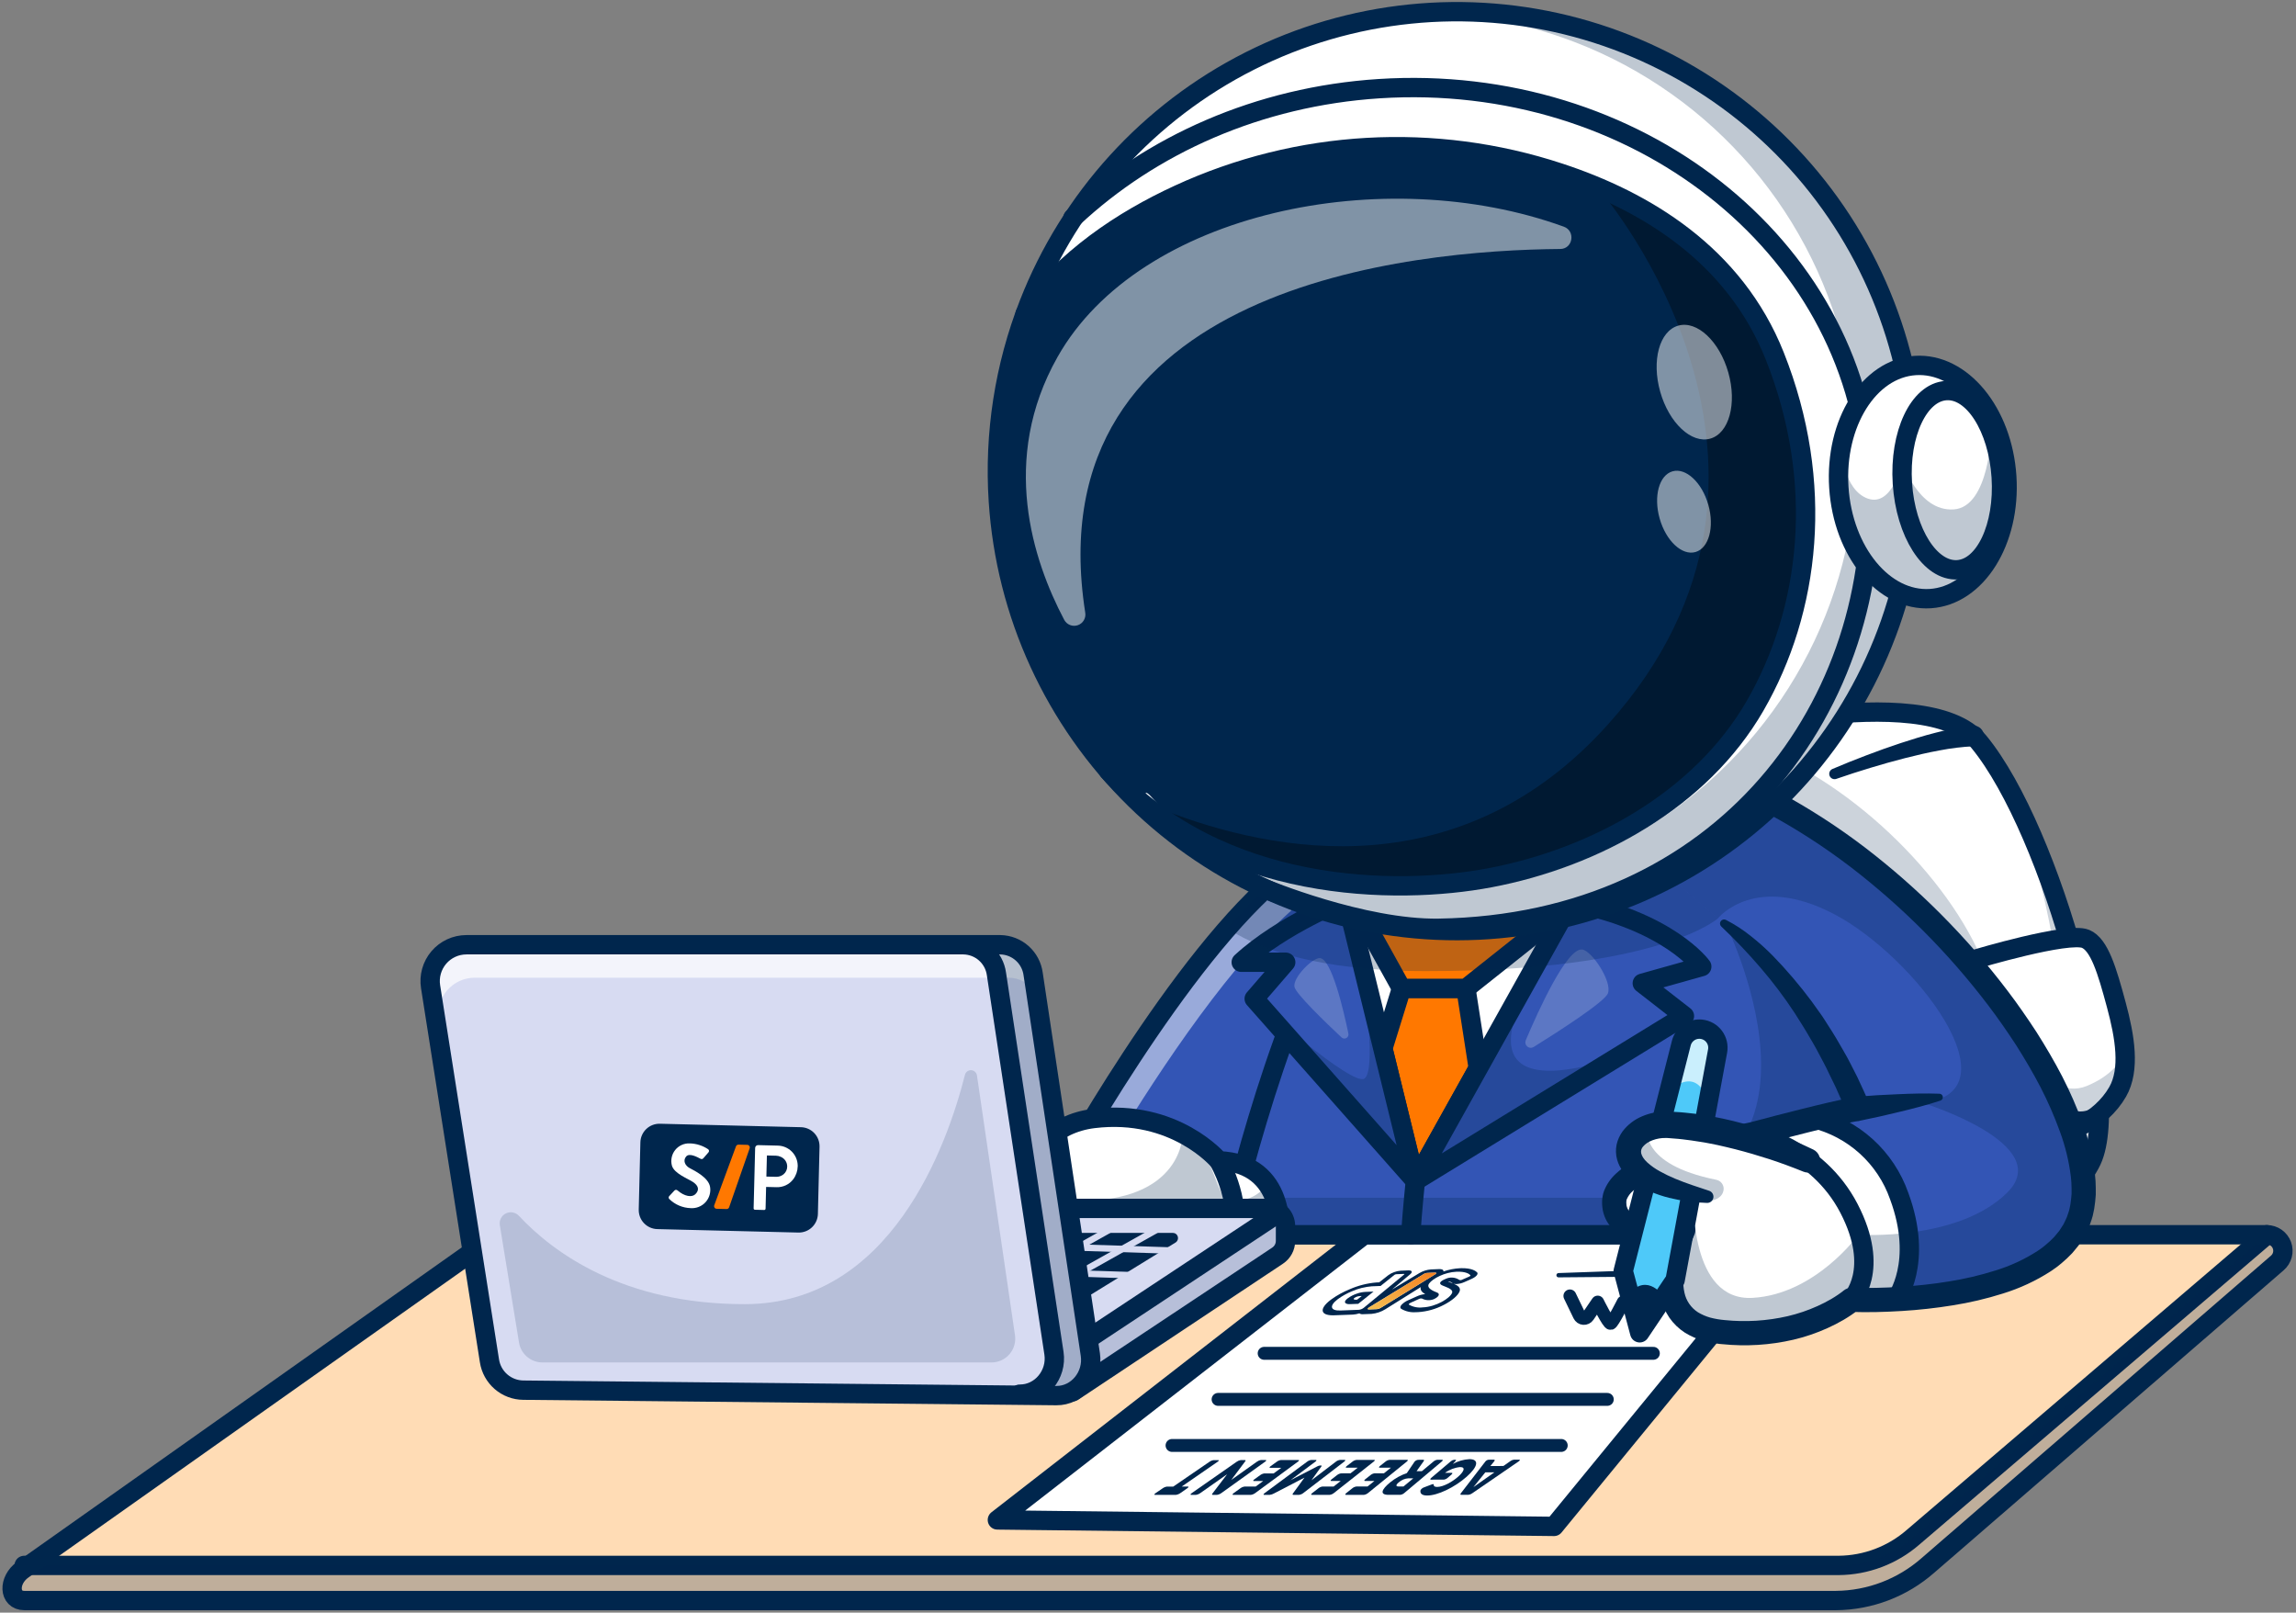
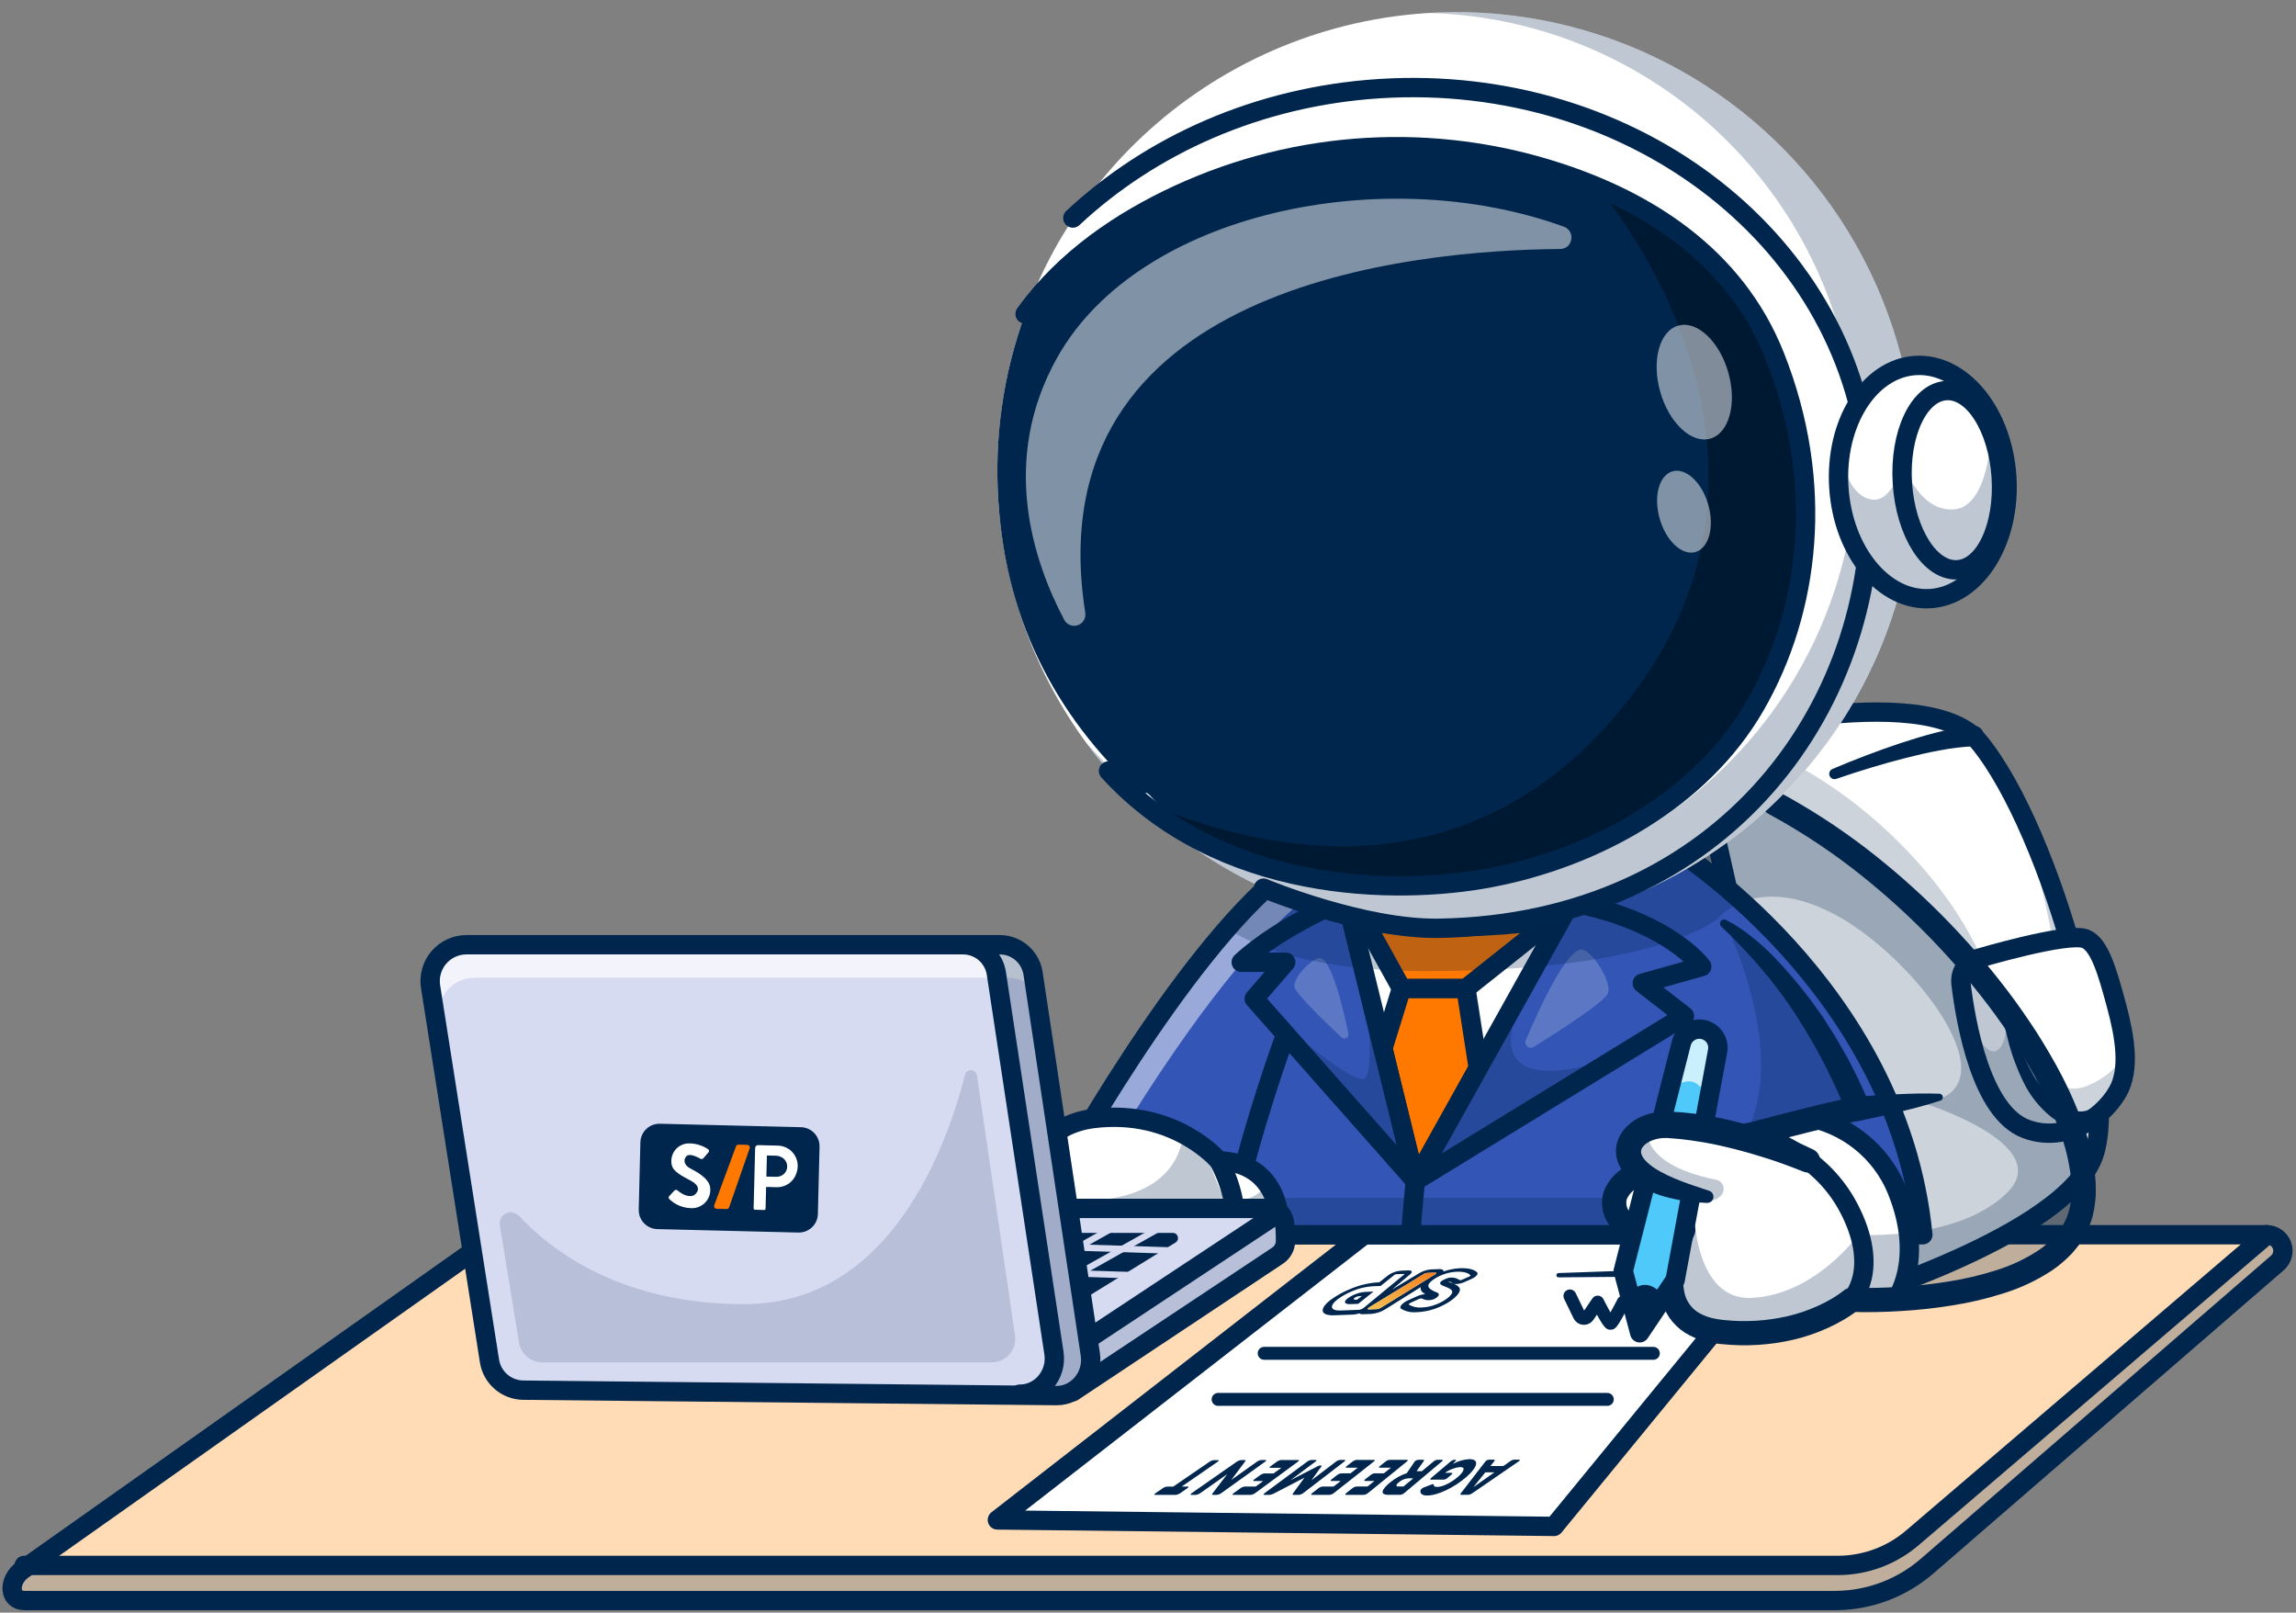
<svg xmlns="http://www.w3.org/2000/svg" width="356" height="250" viewBox="0 0 356 250" fill="none">
  <rect x="0" y="0" width="356" height="250" fill="#808080" stroke="none" />
  <g clip-path="url(#clip0_1333_2728)">
    <path d="M3.773 248.124H284.676C289.925 248.077 294.982 246.145 298.925 242.679L353.104 195.789C353.488 195.458 353.762 195.018 353.89 194.527C354.017 194.036 353.991 193.518 353.816 193.042C353.64 192.566 353.324 192.155 352.908 191.864C352.493 191.573 351.998 191.416 351.491 191.414H80.409C78.025 191.471 75.716 192.257 73.792 193.666L4.451 242.679L3.548 243.319C1.215 244.969 1.355 248.124 3.773 248.124Z" fill="#FFDCB5" />
    <path d="M3.747 242.679H285.099C289.331 242.643 293.412 241.1 296.608 238.325L351.49 191.415" stroke="#00264D" stroke-width="3" stroke-linecap="round" stroke-linejoin="round" />
    <path opacity="0.25" d="M3.773 248.124H284.676C289.925 248.077 294.982 246.145 298.925 242.679L353.104 195.789C353.488 195.458 353.762 195.018 353.89 194.527C354.017 194.036 353.991 193.518 353.816 193.042C353.64 192.566 353.324 192.155 352.908 191.864C352.493 191.573 351.998 191.416 351.491 191.414L296.608 238.326C293.412 241.099 289.332 242.643 285.1 242.679H4.451L3.548 243.319C1.215 244.969 1.355 248.124 3.773 248.124Z" fill="#00264D" />
    <path d="M298.925 242.679L353.106 195.788C353.49 195.457 353.764 195.017 353.891 194.526C354.018 194.035 353.992 193.517 353.816 193.041C353.641 192.565 353.324 192.155 352.908 191.864C352.492 191.574 351.998 191.417 351.491 191.415H80.408C78.024 191.471 75.714 192.256 73.79 193.665L3.549 243.321C1.216 244.971 1.356 248.123 3.773 248.123H284.674C289.924 248.078 294.982 246.145 298.925 242.679V242.679Z" stroke="#00264D" stroke-width="3" stroke-linecap="round" stroke-linejoin="round" />
    <path d="M278.028 191.416L240.957 236.629L154.646 235.626L211.541 191.416H278.028Z" fill="white" />
    <path d="M220.034 201.363L218.709 201.965C218.494 202.062 218.381 202.199 218.466 202.259C219.11 202.621 219.854 202.768 220.588 202.676C222.66 202.597 224.807 201.275 225.146 200.442C225.416 199.777 223.929 199.456 223.52 199.214C223.116 198.975 223.198 198.649 224.16 198.255C224.497 198.097 224.869 198.029 225.24 198.058C225.612 198.087 225.969 198.212 226.277 198.421C226.345 198.447 226.417 198.457 226.489 198.452C226.561 198.446 226.631 198.424 226.694 198.388L227.79 197.909C227.951 197.838 228.037 197.739 227.985 197.683C227.801 197.486 227.253 197.09 225.828 197.149C223.955 197.227 222.153 198.225 221.603 198.954C221.032 199.713 222.369 200.191 222.828 200.378C223.293 200.567 223.166 201.01 222.323 201.403C222.023 201.522 221.701 201.574 221.379 201.556C221.057 201.538 220.743 201.449 220.458 201.297C220.313 201.27 220.164 201.293 220.034 201.363Z" fill="white" />
    <path d="M207.374 201.447C206.076 202.45 206.283 203.219 207.84 203.16L210.678 203.052C210.955 203.025 211.219 202.922 211.44 202.753L217.715 197.579C217.782 197.524 217.761 197.483 217.669 197.486L216.496 197.535C216.39 197.543 216.289 197.58 216.203 197.642L214.059 199.356L212.679 199.411C211.614 199.495 210.57 199.759 209.593 200.192C208.848 200.5 208.14 200.893 207.485 201.363C207.446 201.392 207.41 201.419 207.374 201.447ZM210.39 200.542C210.8 200.394 211.229 200.306 211.664 200.278L212.97 200.226L210.595 202.126L209.308 202.175C209.116 202.194 208.922 202.166 208.743 202.096C208.517 201.984 208.347 201.747 208.98 201.265C209.41 200.952 209.885 200.708 210.39 200.542V200.542Z" fill="white" />
    <path d="M206.471 201.403C206.424 201.438 206.379 201.471 206.325 201.512C204.57 202.844 204.668 203.906 206.666 203.906C206.737 203.906 206.811 203.905 206.887 203.902L209.773 203.794C210.111 203.773 210.446 203.709 210.769 203.603C210.923 203.705 211.108 203.752 211.292 203.735C211.318 203.735 211.343 203.735 211.37 203.734L212.653 203.685C213.423 203.615 214.165 203.364 214.82 202.952L220.291 199.532C220.164 200.014 220.54 200.366 220.976 200.618C220.529 200.659 220.093 200.777 219.687 200.965L218.371 201.555C217.971 201.72 217.61 201.965 217.309 202.276C217.088 202.533 217.063 202.757 217.242 202.889C217.93 203.3 218.729 203.486 219.527 203.422C219.63 203.421 219.737 203.419 219.847 203.415C221.272 203.327 222.661 202.933 223.92 202.26C225.171 201.61 226.081 200.816 226.318 200.189C226.545 199.591 225.955 199.245 225.361 198.999C225.496 199.043 225.637 199.063 225.779 199.058C225.801 199.058 225.824 199.057 225.847 199.056C226.265 199.029 226.675 198.927 227.057 198.754L228.161 198.265C228.893 197.941 229.267 197.493 229.024 197.244C228.826 197.042 228.204 196.581 226.638 196.599H226.638C226.554 196.6 226.467 196.602 226.377 196.606C225.5 196.652 224.633 196.822 223.803 197.11C223.813 197.076 223.815 197.04 223.811 197.005C223.782 196.832 223.553 196.736 223.182 196.74C223.161 196.74 223.139 196.74 223.116 196.741L221.871 196.793C221.24 196.842 220.629 197.034 220.084 197.356L215.829 199.915L218.653 197.54C219.064 197.195 218.946 196.933 218.391 196.939C218.372 196.939 218.353 196.94 218.333 196.941L217.177 196.989C216.833 197.012 216.495 197.086 216.173 197.208C215.849 197.318 215.545 197.478 215.269 197.68L213.848 198.795L213.45 198.811C212.011 198.926 210.602 199.28 209.281 199.861C208.288 200.266 207.346 200.783 206.471 201.403V201.403ZM209.996 201.225C210.119 201.13 210.258 201.057 210.406 201.009C210.544 200.961 210.69 200.932 210.837 200.924L211.151 200.912L210.427 201.48L210.154 201.49C210.096 201.493 210.039 201.484 209.986 201.464C209.802 201.376 209.924 201.281 209.996 201.225ZM224.968 198.847C224.831 198.8 224.698 198.744 224.568 198.682C224.549 198.671 224.531 198.66 224.514 198.647C224.768 198.65 225.012 198.743 225.202 198.909C225.234 198.938 225.27 198.961 225.309 198.978C225.193 198.931 225.077 198.888 224.968 198.847Z" fill="#00264D" />
    <path d="M213.512 202.945L212.249 202.993C211.992 203.002 212.013 202.839 212.288 202.671L220.784 197.488C220.928 197.402 221.09 197.351 221.257 197.338L222.52 197.286C222.749 197.276 222.766 197.402 222.552 197.534L214.073 202.756C213.903 202.862 213.711 202.926 213.512 202.945V202.945Z" fill="white" />
    <path d="M220.034 201.363L218.709 201.965C218.494 202.062 218.381 202.199 218.466 202.259C219.11 202.621 219.854 202.768 220.588 202.676C222.66 202.597 224.807 201.275 225.146 200.442C225.416 199.777 223.929 199.456 223.52 199.214C223.116 198.975 223.198 198.649 224.16 198.255C224.497 198.097 224.869 198.029 225.24 198.058C225.612 198.087 225.969 198.212 226.277 198.421C226.345 198.447 226.417 198.457 226.489 198.452C226.561 198.446 226.631 198.424 226.694 198.388L227.79 197.909C227.951 197.838 228.037 197.739 227.985 197.683C227.801 197.486 227.253 197.09 225.828 197.149C223.955 197.227 222.153 198.225 221.603 198.954C221.032 199.713 222.369 200.191 222.828 200.378C223.293 200.567 223.166 201.01 222.323 201.403C222.023 201.522 221.701 201.574 221.379 201.556C221.057 201.538 220.743 201.449 220.458 201.297C220.313 201.27 220.164 201.293 220.034 201.363Z" fill="white" />
    <path d="M207.374 201.447C206.076 202.45 206.283 203.219 207.84 203.16L210.678 203.052C210.955 203.025 211.219 202.922 211.44 202.753L217.715 197.579C217.782 197.524 217.761 197.483 217.669 197.486L216.496 197.535C216.39 197.543 216.289 197.58 216.203 197.642L214.059 199.356L212.679 199.411C211.614 199.495 210.57 199.759 209.593 200.192C208.848 200.5 208.14 200.893 207.485 201.363C207.446 201.392 207.41 201.419 207.374 201.447ZM210.39 200.542C210.8 200.394 211.229 200.306 211.664 200.278L212.97 200.226L210.595 202.126L209.308 202.175C209.116 202.194 208.922 202.166 208.743 202.096C208.517 201.984 208.347 201.747 208.98 201.265C209.41 200.952 209.885 200.708 210.39 200.542V200.542Z" fill="white" />
    <path d="M213.512 202.945L212.249 202.993C211.992 203.002 212.013 202.839 212.288 202.671L220.784 197.488C220.928 197.402 221.09 197.351 221.257 197.338L222.52 197.286C222.749 197.276 222.766 197.402 222.552 197.534L214.073 202.756C213.903 202.862 213.711 202.926 213.512 202.945V202.945Z" fill="url(#paint0_linear_1333_2728)" />
    <path d="M256.958 196.817L241.65 197.356C241.561 197.358 241.477 197.395 241.416 197.459C241.355 197.523 241.321 197.609 241.323 197.697C241.325 197.786 241.362 197.87 241.426 197.931C241.49 197.992 241.576 198.025 241.664 198.023L256.982 197.892C257.124 197.891 257.26 197.833 257.36 197.731C257.46 197.629 257.516 197.492 257.514 197.35C257.513 197.207 257.455 197.071 257.354 196.971C257.252 196.871 257.115 196.816 256.972 196.817L256.958 196.817Z" fill="#00264D" />
-     <path d="M242.074 224.08H181.727" stroke="#00264D" stroke-width="2" stroke-linecap="round" stroke-linejoin="round" />
    <path d="M249.215 216.939H188.867" stroke="#00264D" stroke-width="2" stroke-linecap="round" stroke-linejoin="round" />
    <path d="M256.357 209.798H196.009" stroke="#00264D" stroke-width="2" stroke-linecap="round" stroke-linejoin="round" />
    <path d="M243.416 200.899L244.888 203.946C244.948 204.07 245.039 204.175 245.152 204.252C245.265 204.329 245.397 204.375 245.533 204.385C245.669 204.395 245.806 204.369 245.929 204.309C246.053 204.25 246.158 204.159 246.235 204.046L247.727 201.857C247.727 201.857 249.403 205.257 249.738 205.161C250.073 205.066 251.686 201.857 251.686 201.857" stroke="#00264D" stroke-width="2" stroke-linecap="round" stroke-linejoin="round" />
    <path d="M231.695 226.517L231.087 227.268L233.109 227.265L234.175 226.513C234.344 226.386 234.544 226.306 234.755 226.281L235.581 226.28C235.717 226.279 235.67 226.413 235.478 226.548L228.266 231.5C228.092 231.629 227.887 231.71 227.672 231.736H226.572C226.422 231.736 226.397 231.638 226.504 231.5L230.32 226.557C230.445 226.409 230.621 226.314 230.813 226.288L231.629 226.287C231.781 226.287 231.8 226.383 231.695 226.517ZM230.299 228.251L228.457 230.541L231.707 228.249L230.299 228.251Z" fill="#00264D" />
    <path d="M223.871 229.381L221.862 229.383C221.715 229.383 221.739 229.258 221.923 229.102L224.966 226.529C225.109 226.405 225.285 226.325 225.472 226.298L225.675 226.298C225.781 226.297 225.784 226.372 225.7 226.468L225.266 226.946C226.054 226.509 226.929 226.256 227.828 226.205C229.389 226.202 229.192 227.361 227.386 228.949C225.52 230.59 222.918 231.842 221.285 231.842C220.472 231.842 220.143 231.525 220.256 231.008C220.387 230.799 220.587 230.643 220.822 230.568L221.999 230.122C222.191 230.051 222.312 230.066 222.304 230.154C222.278 230.376 222.432 230.511 222.83 230.511C223.782 230.511 225.169 229.725 226.059 228.951C226.937 228.186 227.331 227.432 226.402 227.433C225.551 227.512 224.737 227.821 224.048 228.327L225.098 228.326C225.244 228.326 225.223 228.449 225.044 228.603L224.468 229.1C224.3 229.25 224.093 229.347 223.871 229.381V229.381Z" fill="#00264D" />
    <path d="M219.861 226.307L220.687 226.306C220.814 226.305 220.837 226.379 220.762 226.491L219.64 228.072C219.663 228.072 219.702 228.064 219.725 228.064L220.473 228.063L222.266 226.57C222.432 226.427 222.634 226.334 222.851 226.302L223.603 226.3C223.753 226.3 223.732 226.419 223.555 226.568L217.754 231.444C217.576 231.6 217.357 231.702 217.123 231.736L215.292 231.736C213.895 231.736 214.179 230.922 215.55 229.802C216.32 229.175 217.195 228.688 218.135 228.364L219.324 226.605C219.462 226.445 219.652 226.339 219.861 226.307V226.307ZM219.139 229.174L218.385 229.175C217.829 229.208 217.301 229.429 216.887 229.801C216.388 230.212 216.412 230.442 216.855 230.442L217.617 230.441L219.139 229.174Z" fill="#00264D" />
    <path d="M213.91 227.525C213.758 227.525 213.79 227.405 213.979 227.254L214.827 226.582C215.001 226.439 215.211 226.346 215.433 226.314L218.191 226.309C218.341 226.309 218.314 226.427 218.131 226.576L212.132 231.445C211.95 231.6 211.728 231.701 211.491 231.737L208.68 231.737C208.524 231.737 208.562 231.607 208.766 231.445L209.676 230.723C209.856 230.575 210.074 230.479 210.305 230.445L212.041 230.444L213.109 229.584L211.632 229.585C211.478 229.585 211.513 229.46 211.709 229.304L212.498 228.677C212.676 228.529 212.891 228.433 213.12 228.4L214.583 228.398L215.672 227.523L213.91 227.525Z" fill="#00264D" />
    <path d="M208.757 227.531C208.606 227.531 208.642 227.411 208.837 227.26L209.707 226.589C209.884 226.446 210.096 226.354 210.321 226.322L213.071 226.317C213.221 226.316 213.19 226.435 213.002 226.583L206.84 231.445C206.654 231.6 206.429 231.7 206.19 231.737L203.387 231.737C203.231 231.737 203.274 231.607 203.483 231.446L204.417 230.725C204.601 230.577 204.821 230.481 205.055 230.447L206.785 230.446L207.883 229.587L206.41 229.588C206.256 229.588 206.295 229.464 206.497 229.308L207.307 228.681C207.489 228.534 207.706 228.439 207.938 228.405L209.397 228.403L210.515 227.528L208.757 227.531Z" fill="#00264D" />
    <path d="M196.887 231.737L195.993 231.737C195.846 231.737 195.896 231.608 196.114 231.447L202.668 226.6C202.849 226.46 203.062 226.368 203.288 226.333L204.039 226.332C204.181 226.332 204.141 226.45 203.943 226.598L200.072 229.484L204.263 227.319C204.387 227.248 204.524 227.205 204.665 227.191L204.838 227.191C204.928 227.191 204.958 227.236 204.894 227.318L203.342 229.481L207.137 226.592C207.316 226.45 207.529 226.358 207.755 226.325L208.501 226.324C208.65 226.324 208.615 226.442 208.422 226.59L202.098 231.446C201.908 231.6 201.68 231.7 201.439 231.737L200.551 231.737C200.403 231.737 200.377 231.656 200.469 231.527L202.26 229.071L197.525 231.527C197.329 231.64 197.112 231.712 196.887 231.737V231.737Z" fill="#00264D" />
    <path d="M196.93 227.546C196.78 227.546 196.827 227.426 197.035 227.277L197.965 226.607C198.151 226.466 198.369 226.375 198.6 226.341L201.331 226.336C201.48 226.336 201.438 226.454 201.237 226.601L194.647 231.447C194.45 231.599 194.218 231.699 193.973 231.737L191.19 231.737C191.036 231.737 191.091 231.608 191.314 231.447L192.311 230.729C192.505 230.583 192.732 230.488 192.972 230.452L194.69 230.451L195.862 229.595L194.4 229.596C194.248 229.597 194.298 229.472 194.513 229.317L195.378 228.693C195.57 228.548 195.794 228.453 196.032 228.417L197.48 228.415L198.675 227.544L196.93 227.546Z" fill="#00264D" />
    <path d="M185.446 231.737L184.666 231.737C184.52 231.737 184.581 231.609 184.811 231.448L191.736 226.616C191.924 226.478 192.143 226.387 192.375 226.35L193.01 226.349C193.143 226.349 193.175 226.415 193.084 226.525L190.91 229.428L194.871 226.611C195.057 226.472 195.274 226.38 195.503 226.345L196.251 226.343C196.399 226.343 196.353 226.461 196.147 226.608L189.397 231.448C189.197 231.599 188.963 231.699 188.715 231.737L188.049 231.737C187.91 231.737 187.888 231.665 187.981 231.544L190.276 228.537L186.135 231.448C185.932 231.599 185.696 231.698 185.446 231.737V231.737Z" fill="#00264D" />
    <path d="M179.21 231.449L180.263 230.732C180.465 230.588 180.698 230.494 180.943 230.456L181.918 230.456L187.518 226.621C187.711 226.482 187.935 226.391 188.17 226.356L188.908 226.355C189.048 226.354 188.995 226.472 188.782 226.619L183.222 230.455L184.198 230.455C184.351 230.455 184.292 230.581 184.075 230.731L183.044 231.448C182.839 231.599 182.601 231.698 182.35 231.737L179.061 231.738C178.908 231.738 178.974 231.609 179.21 231.449Z" fill="#00264D" />
    <path d="M278.028 191.416L240.957 236.629L154.646 235.626L211.541 191.416H278.028Z" stroke="#00264D" stroke-width="3" stroke-linecap="round" stroke-linejoin="round" />
    <path d="M262.59 114.48L264.532 123.069L265.52 127.445L282.573 202.898C282.573 202.898 287.651 201.443 294.305 198.945C295.606 198.456 296.969 197.929 298.364 197.363C308.768 193.159 321.052 186.911 324.316 179.919C329.194 169.464 318.256 128.949 306.85 115.027C301.624 108.643 285.342 110.109 274.053 112.054C272.791 112.268 271.59 112.492 270.477 112.713C265.778 113.634 262.59 114.48 262.59 114.48Z" fill="white" />
    <path opacity="0.2" d="M264.532 123.069L265.52 127.445L279.06 187.355L282.572 202.898C282.572 202.898 282.679 202.867 282.879 202.808C282.936 202.79 283.004 202.77 283.076 202.749C283.133 202.731 283.198 202.712 283.262 202.692C283.311 202.68 283.36 202.663 283.41 202.65C283.429 202.643 283.452 202.639 283.471 202.632C283.561 202.604 283.664 202.574 283.769 202.539C283.794 202.534 283.818 202.527 283.841 202.518C283.928 202.491 284.019 202.463 284.117 202.434C284.25 202.394 284.386 202.35 284.529 202.305C284.631 202.271 284.741 202.24 284.851 202.205C284.964 202.169 285.077 202.133 285.194 202.096C285.342 202.05 285.496 201.999 285.655 201.951C285.976 201.847 286.316 201.739 286.673 201.62C286.991 201.52 287.322 201.41 287.668 201.293C288.068 201.158 288.486 201.021 288.918 200.873C290.517 200.327 292.341 199.682 294.305 198.945C294.686 198.802 295.075 198.654 295.467 198.505C295.74 198.401 296.02 198.291 296.299 198.182C296.975 197.92 297.668 197.646 298.364 197.363C308.771 193.158 321.052 186.911 324.312 179.92C328.332 171.31 321.628 142.318 312.762 124.575C318.244 140.679 321.307 158.737 318.277 165.225C316.78 168.433 310.291 158.96 308.977 153.673C305.589 140.037 290.549 123.863 275.193 116.992C274.794 116.814 270.767 122.017 264.532 123.069Z" fill="#00264D" />
    <path d="M262.591 114.481C262.591 114.481 298.577 104.923 306.852 115.025C318.257 128.946 329.195 169.465 324.316 179.92C318.38 192.642 282.571 202.899 282.571 202.899L262.591 114.481Z" stroke="#00264D" stroke-width="3" stroke-miterlimit="10" stroke-linecap="round" />
    <path d="M323.374 145.546C320.637 144.406 306.339 148.686 306.339 148.686C305.59 148.979 304.959 149.513 304.546 150.203C304.133 150.894 303.961 151.702 304.057 152.501C304.782 158.516 307.176 172.309 314.064 174.986C319.783 177.209 325.807 173.685 328.345 169.266C330.326 165.818 329.475 160.732 328.144 155.793C326.703 150.442 325.51 146.435 323.374 145.546Z" fill="white" />
    <path d="M328.146 155.794C328.862 158.243 329.314 160.761 329.493 163.307C329.599 165.541 329.304 167.596 328.345 169.265C325.807 173.684 319.784 177.209 314.064 174.985C308.661 172.885 306.021 163.94 304.785 157.283C304.786 157.28 304.785 157.276 304.783 157.273C304.444 155.448 304.213 153.793 304.056 152.5C303.96 151.701 304.132 150.893 304.545 150.202C304.958 149.512 305.589 148.978 306.339 148.686C306.339 148.686 320.637 144.404 323.376 145.546C325.507 146.435 326.705 150.442 328.146 155.794Z" fill="white" />
    <path opacity="0.2" d="M329.493 163.307C329.598 165.541 329.304 167.596 328.345 169.265C325.807 173.684 319.783 177.209 314.064 174.985C308.661 172.885 306.02 163.94 304.785 157.283C304.896 157.539 307.62 164.021 309.626 162.853C311.206 161.937 311.167 158.182 311.166 157.959C311.339 158.383 316.619 171.219 323.581 168.344C326.712 167.053 328.495 165.185 329.493 163.307Z" fill="#00264D" />
    <path d="M323.374 145.546C320.637 144.406 306.339 148.686 306.339 148.686C305.59 148.979 304.959 149.513 304.546 150.203C304.133 150.894 303.961 151.702 304.057 152.501C304.782 158.516 307.176 172.309 314.064 174.986C319.783 177.209 325.807 173.685 328.345 169.266C330.326 165.818 329.475 160.732 328.144 155.793C326.703 150.442 325.51 146.435 323.374 145.546Z" stroke="#00264D" stroke-width="3" stroke-miterlimit="10" stroke-linecap="round" />
    <path d="M324.18 171.916C323.478 172.279 322.673 172.391 321.898 172.236C320.982 172.076 320.11 171.723 319.341 171.202C317.671 170.023 316.287 168.485 315.29 166.701C314.221 164.843 313.337 162.885 312.651 160.855C312.29 159.835 311.96 158.804 311.684 157.762C311.551 157.241 311.423 156.717 311.326 156.192C311.224 155.683 311.158 155.167 311.129 154.648L311.128 154.607C311.124 154.498 311.079 154.395 311.001 154.319C310.923 154.243 310.818 154.2 310.709 154.199C310.601 154.198 310.496 154.24 310.417 154.314C310.338 154.389 310.29 154.492 310.285 154.6C310.266 155.179 310.292 155.759 310.363 156.334C310.422 156.895 310.512 157.447 310.608 157.999C310.809 159.099 311.066 160.185 311.354 161.26C311.908 163.444 312.683 165.565 313.665 167.592C314.672 169.733 316.149 171.618 317.987 173.108C318.989 173.894 320.147 174.459 321.384 174.766C322.043 174.926 322.721 174.987 323.398 174.948C324.136 174.912 324.859 174.726 325.522 174.401L325.563 174.381C325.73 174.298 325.878 174.183 326 174.043C326.122 173.904 326.216 173.741 326.275 173.565C326.335 173.389 326.359 173.203 326.346 173.017C326.333 172.832 326.284 172.651 326.202 172.484C326.119 172.318 326.005 172.169 325.865 172.047C325.725 171.925 325.562 171.832 325.386 171.772C325.21 171.713 325.024 171.689 324.839 171.701C324.653 171.714 324.472 171.763 324.306 171.846C324.263 171.867 324.22 171.891 324.18 171.916Z" fill="#00264D" />
    <path d="M284.732 120.742C286.47 120.136 288.246 119.57 290.016 119.032C291.789 118.496 293.57 117.988 295.358 117.534C297.144 117.08 298.937 116.656 300.73 116.333C302.485 115.99 304.262 115.775 306.048 115.689L306.06 115.688C306.27 115.682 306.476 115.634 306.668 115.547C306.86 115.46 307.032 115.337 307.176 115.184C307.32 115.03 307.432 114.85 307.506 114.654C307.58 114.457 307.615 114.248 307.608 114.038C307.602 113.827 307.554 113.621 307.467 113.429C307.381 113.238 307.257 113.065 307.104 112.921C306.951 112.777 306.77 112.665 306.574 112.591C306.377 112.517 306.168 112.482 305.958 112.489C305.921 112.49 305.881 112.493 305.846 112.496C303.914 112.72 302.001 113.084 300.123 113.588C298.272 114.056 296.466 114.619 294.674 115.208C292.883 115.798 291.114 116.437 289.358 117.105C287.601 117.775 285.865 118.464 284.127 119.208C283.931 119.292 283.775 119.449 283.692 119.645C283.609 119.842 283.605 120.064 283.682 120.263C283.759 120.462 283.91 120.624 284.104 120.714C284.297 120.804 284.519 120.815 284.72 120.746L284.732 120.742Z" fill="#00264D" />
    <path d="M163.816 183.077L191.234 187.264L192.459 187.452L207.552 149.656L209.847 143.91L207.45 141.959L199.162 135.219C195.946 137.849 192.975 140.763 190.282 143.926C176.716 159.46 163.816 183.077 163.816 183.077Z" fill="#3355B5" />
    <path opacity="0.5" d="M202.573 139.138C199.358 141.768 196.386 144.682 193.694 147.846C183.13 159.941 172.972 176.936 168.992 183.868L163.816 183.077C163.816 183.077 176.716 159.46 190.282 143.926C192.975 140.763 195.946 137.849 199.162 135.219L207.45 141.959L209.847 143.91L209.502 144.773L202.573 139.138Z" fill="white" />
    <path d="M163.815 183.076C163.815 183.076 182.976 147.995 199.163 135.221L209.847 143.91L192.457 187.45L163.815 183.076Z" stroke="#00264D" stroke-width="3" stroke-linecap="round" stroke-linejoin="round" />
    <path d="M190.255 191.414H298.14C294.393 152.843 259.027 131.134 259.027 131.134L256.21 131.672L208.067 140.836C207.858 141.207 207.653 141.583 207.449 141.959C206.224 144.211 205.057 146.587 203.95 149.038C197.538 163.201 193.093 179.718 191.233 187.264C190.787 189.059 190.491 190.349 190.352 190.978V190.984C190.287 191.268 190.255 191.414 190.255 191.414Z" fill="#3355B5" />
    <path d="M242.618 142.371L219.455 183.076L209.423 142.371H242.618Z" fill="white" />
    <path opacity="0.25" d="M190.255 191.414H287.336C288.793 184.781 290.33 162.529 267.583 143.271C267.911 143.937 288.33 185.684 248.164 185.684H193.114L190.352 190.978V190.984C190.287 191.268 190.255 191.414 190.255 191.414Z" fill="#00264D" />
    <path d="M219.454 183.076C219.454 183.076 218.99 187.584 218.734 191.415" stroke="#00264D" stroke-width="3" stroke-linecap="round" stroke-linejoin="round" />
    <path d="M227.291 153.227L229.208 165.595L219.454 183.076L214.417 162.542L217.305 153.227H227.291Z" fill="#FF7800" />
    <path d="M227.291 153.227L229.208 165.595L219.454 183.076L214.417 162.542L217.305 153.227H227.291Z" stroke="#00264D" stroke-width="3" stroke-linecap="round" stroke-linejoin="round" />
    <path d="M240.958 142.371L227.292 153.227H217.305L211.542 142.838C211.542 142.838 227.42 144.925 240.958 142.371Z" fill="#FF7800" />
    <path d="M240.958 142.371L227.292 153.227H217.305L211.542 142.838C211.542 142.838 227.42 144.925 240.958 142.371Z" stroke="#00264D" stroke-width="3" stroke-linecap="round" stroke-linejoin="round" />
    <path d="M259.025 131.132C259.025 131.132 294.395 152.844 298.138 191.415H190.253C190.253 191.415 196.958 160.571 208.07 140.838L259.025 131.132Z" stroke="#00264D" stroke-width="3" stroke-linecap="round" stroke-linejoin="round" />
    <path d="M155.383 191.414H198.425C198.425 191.414 198.898 186.856 196.436 183.486C195.06 181.604 192.771 180.094 188.976 179.949C187.389 178.236 185.506 176.823 183.418 175.778C183.409 175.769 183.398 175.762 183.386 175.757C179.128 173.574 174.303 172.75 169.562 173.397C161.585 174.37 158.027 181.293 156.49 186.264C155.962 187.943 155.591 189.667 155.383 191.414V191.414Z" fill="white" />
    <path opacity="0.25" d="M155.383 191.414H198.425C198.425 191.414 198.898 186.856 196.436 183.486H196.431C196.431 183.486 195.205 186.055 191.507 186.146C187.82 186.243 189.293 179.159 183.418 175.778C183.409 175.769 183.398 175.762 183.386 175.757C183.386 175.757 183.558 186.501 166.686 186.152C162.703 186.066 159.323 186.125 156.49 186.265C155.962 187.943 155.591 189.667 155.383 191.414V191.414Z" fill="#00264D" />
    <path d="M188.976 179.948C188.976 179.948 192.424 185.796 191.275 191.416" stroke="#00264D" stroke-width="3" stroke-linecap="round" stroke-linejoin="round" />
    <path d="M198.427 191.416C198.427 191.416 199.577 180.359 188.976 179.948C188.976 179.948 182.207 171.854 169.563 173.397C156.918 174.94 155.386 191.416 155.386 191.416H198.427Z" stroke="#00264D" stroke-width="3" stroke-linecap="round" stroke-linejoin="round" />
-     <path d="M250.282 186.178C250.131 189.952 253.904 190.828 257.022 190.908C258.356 190.943 259.691 190.857 261.01 190.65C261.01 190.65 253.985 205.082 266.885 206.485C279.784 207.893 287.062 201.508 287.062 201.508C287.062 201.508 289.922 201.637 294.033 201.411C303.568 200.89 319.827 198.465 322.633 188.156C326.659 173.408 303.762 139.782 275.076 124.502L259.016 136.09L266.369 142.368L267.266 143.136C267.266 143.136 279.338 150.801 288.148 171.876C288.148 171.876 286.901 172.005 281.22 173.397H281.214C278.876 173.967 275.791 174.757 271.738 175.832C271.738 175.832 250.534 179.793 250.282 186.178Z" fill="#3355B5" />
    <path d="M250.282 186.178C250.024 192.564 261.01 190.65 261.01 190.65C261.01 190.65 253.985 205.082 266.885 206.485C279.785 207.893 287.062 201.508 287.062 201.508C287.062 201.508 289.922 201.637 294.033 201.411C294.571 200.615 298.016 194.983 294.474 185.415C293.441 182.466 291.688 179.822 289.373 177.723C287.058 175.624 284.255 174.137 281.22 173.397H281.214C278.876 173.967 275.791 174.757 271.738 175.832C271.738 175.832 250.534 179.793 250.282 186.178Z" fill="white" />
    <path opacity="0.25" d="M261.01 190.65C261.01 190.65 253.985 205.082 266.884 206.485C279.784 207.893 287.062 201.508 287.062 201.508C287.062 201.508 289.921 201.637 294.033 201.411C303.568 200.89 319.827 198.465 322.633 188.156C326.659 173.408 303.762 139.782 275.076 124.502L261.187 134.526L259.016 136.09L266.368 142.368C266.562 142.131 272.249 135.332 284.428 141.733C296.823 148.248 312.985 169.307 298.134 170.973C298.134 170.973 318.827 177.364 311.211 184.899C303.595 192.435 288.148 191.414 288.148 191.414C288.148 191.414 281.52 200.642 271.738 201.201C261.956 201.76 262.59 185.684 262.59 185.684L257.021 190.908C258.356 190.943 259.691 190.857 261.01 190.65V190.65Z" fill="#00264D" />
    <path d="M288.409 173.733C290.501 173.317 292.585 172.84 294.663 172.331C295.704 172.088 296.741 171.816 297.777 171.541C298.812 171.258 299.845 170.96 300.871 170.618C300.992 170.578 301.096 170.496 301.163 170.387C301.23 170.278 301.257 170.149 301.239 170.023C301.221 169.896 301.159 169.78 301.064 169.694C300.969 169.608 300.847 169.559 300.719 169.554C299.638 169.51 298.563 169.511 297.491 169.525C296.419 169.548 295.349 169.575 294.282 169.63C292.146 169.716 290.014 169.835 287.892 170.015L287.884 170.016C287.387 170.058 286.927 170.296 286.606 170.677C286.284 171.058 286.128 171.552 286.17 172.048C286.212 172.545 286.45 173.005 286.831 173.326C287.212 173.648 287.705 173.805 288.202 173.762C288.272 173.756 288.341 173.746 288.409 173.733V173.733Z" fill="#00264D" />
    <path d="M271.738 175.834C271.738 175.834 281.709 177.749 286.686 187.328C291.663 196.907 287.065 201.505 287.065 201.505" stroke="#00264D" stroke-width="3" stroke-linecap="round" stroke-linejoin="round" />
    <path d="M281.218 173.395C284.253 174.135 287.056 175.622 289.371 177.721C291.686 179.82 293.439 182.464 294.472 185.413C298.304 195.758 293.961 201.505 293.961 201.505" stroke="#00264D" stroke-width="3" stroke-linecap="round" stroke-linejoin="round" />
    <path d="M266.93 143.67C269.053 145.682 271.071 147.802 272.975 150.023C274.888 152.242 276.655 154.585 278.264 157.034C279.042 158.278 279.846 159.501 280.57 160.777C280.933 161.414 281.329 162.03 281.666 162.683L282.696 164.626C283.051 165.267 283.361 165.932 283.677 166.594L284.641 168.571C285.25 169.906 285.812 171.262 286.419 172.598L287.959 170.007L287.954 170.008C287.762 170.031 287.699 170.043 287.589 170.06L287.3 170.109L286.75 170.212L285.684 170.431L283.592 170.899C282.205 171.219 280.831 171.557 279.458 171.898C276.714 172.584 273.98 173.291 271.256 174.02L271.394 173.989C268.203 174.616 265.048 175.412 261.942 176.371C258.73 177.297 255.642 178.608 252.747 180.277C251.967 180.764 251.233 181.322 250.556 181.943C249.753 182.675 249.127 183.58 248.725 184.59C248.608 184.881 248.527 185.186 248.483 185.496C248.428 185.796 248.403 186.1 248.408 186.404C248.403 186.68 248.421 186.957 248.46 187.231L248.521 187.653L248.631 188.083C248.792 188.668 249.05 189.222 249.396 189.722C249.737 190.206 250.151 190.634 250.623 190.992C251.46 191.608 252.409 192.055 253.417 192.309C254.304 192.543 255.211 192.689 256.127 192.745C256.994 192.804 257.865 192.81 258.734 192.764C259.604 192.723 260.472 192.634 261.332 192.498L259.323 189.828C259.089 190.324 258.924 190.727 258.749 191.178C258.579 191.618 258.422 192.062 258.277 192.51C257.983 193.413 257.744 194.333 257.561 195.265C257.133 197.235 257.12 199.273 257.523 201.249C257.77 202.329 258.216 203.353 258.838 204.27C259.48 205.194 260.297 205.984 261.243 206.593C262.144 207.149 263.117 207.578 264.136 207.868C264.624 207.986 265.116 208.116 265.602 208.194C266.079 208.257 266.592 208.361 267.038 208.379C270.727 208.756 274.452 208.524 278.064 207.69C279.881 207.263 281.653 206.661 283.353 205.892C284.211 205.508 285.048 205.077 285.86 204.603C286.266 204.354 286.672 204.115 287.07 203.837C287.269 203.704 287.468 203.566 287.667 203.415C287.767 203.341 287.864 203.272 287.969 203.188C288.074 203.104 288.163 203.037 288.302 202.916L286.982 203.38C289.681 203.467 292.265 203.396 294.901 203.235C297.533 203.076 300.155 202.784 302.757 202.363C305.394 201.949 307.996 201.338 310.54 200.533C313.171 199.725 315.678 198.559 317.989 197.066L318.859 196.457C319.147 196.252 319.416 196.008 319.694 195.785C320.25 195.321 320.778 194.824 321.274 194.297C321.52 194.026 321.746 193.732 321.981 193.449L322.329 193.019L322.636 192.553C322.836 192.239 323.045 191.93 323.233 191.608L323.728 190.598C323.895 190.261 324.033 189.911 324.142 189.552C324.256 189.196 324.402 188.844 324.482 188.482C324.66 187.768 324.785 187.042 324.858 186.309L324.954 185.228L324.953 184.163C324.95 183.46 324.908 182.759 324.828 182.061C324.506 179.357 323.866 176.699 322.923 174.144C322.017 171.644 320.951 169.205 319.733 166.841C318.515 164.496 317.178 162.227 315.771 160.008C314.336 157.809 312.844 155.652 311.257 153.568C304.917 145.222 297.489 137.762 289.17 131.386C284.994 128.201 280.576 125.347 275.957 122.848C275.519 122.612 275.005 122.56 274.528 122.704C274.052 122.847 273.651 123.174 273.416 123.612C273.18 124.051 273.128 124.565 273.272 125.041C273.415 125.518 273.742 125.918 274.18 126.154L274.193 126.161C278.633 128.564 282.879 131.309 286.894 134.37C294.942 140.541 302.13 147.76 308.265 155.834C309.798 157.847 311.234 159.925 312.614 162.037C313.963 164.166 315.24 166.335 316.396 168.56C317.537 170.773 318.536 173.057 319.385 175.397C320.229 177.675 320.803 180.044 321.096 182.455C321.163 183.036 321.198 183.62 321.2 184.205L321.204 185.07L321.126 185.911C321.073 186.46 320.98 187.004 320.849 187.539C320.794 187.806 320.68 188.048 320.602 188.305C320.529 188.563 320.43 188.813 320.308 189.052L319.957 189.777C319.819 190.008 319.663 190.231 319.52 190.461L319.3 190.803L319.037 191.121C318.859 191.331 318.697 191.552 318.51 191.757C318.123 192.166 317.712 192.551 317.279 192.911C317.056 193.089 316.85 193.283 316.613 193.45L315.9 193.947C313.878 195.245 311.686 196.259 309.388 196.961C307.022 197.708 304.602 198.275 302.151 198.659C299.683 199.067 297.178 199.328 294.664 199.489C292.163 199.645 289.595 199.709 287.148 199.63C286.691 199.615 286.242 199.764 285.884 200.049L285.827 200.094L285.652 200.235C285.587 200.288 285.506 200.345 285.43 200.401C285.282 200.514 285.122 200.625 284.958 200.734C284.641 200.958 284.293 201.16 283.956 201.369C283.259 201.775 282.542 202.143 281.807 202.472C280.323 203.143 278.778 203.667 277.193 204.039C273.987 204.776 270.681 204.98 267.408 204.644C266.648 204.58 265.896 204.451 265.159 204.256C264.496 204.067 263.861 203.791 263.271 203.435C262.738 203.092 262.278 202.646 261.919 202.124C261.559 201.602 261.307 201.013 261.177 200.393C260.577 197.722 261.449 194.265 262.697 191.47L262.711 191.44C262.85 191.129 262.902 190.786 262.863 190.448C262.823 190.109 262.693 189.788 262.485 189.518C262.278 189.247 262.002 189.038 261.685 188.912C261.369 188.785 261.024 188.747 260.688 188.8C259.978 188.909 259.264 188.981 258.547 189.015C257.829 189.054 257.109 189.049 256.391 189.001C255.003 188.916 253.633 188.577 252.902 188.01C252.579 187.783 252.346 187.449 252.244 187.068L252.202 186.921L252.183 186.753C252.164 186.634 252.156 186.513 252.161 186.393C252.155 186.3 252.164 186.207 252.185 186.116C252.191 186.033 252.214 185.952 252.251 185.877C252.457 185.415 252.76 185.002 253.139 184.666C253.636 184.217 254.172 183.812 254.741 183.457C257.364 181.963 260.157 180.787 263.059 179.955C266.025 179.039 269.037 178.28 272.083 177.678L272.105 177.674C272.143 177.667 272.185 177.657 272.221 177.647C274.934 176.927 277.65 176.218 280.366 175.54C281.724 175.203 283.083 174.868 284.438 174.556L286.466 174.102L287.468 173.897L287.955 173.805L288.343 173.741H288.342L289.882 171.15C289.26 169.754 288.645 168.356 287.984 166.978C287.275 165.623 286.632 164.235 285.845 162.921L284.694 160.936C284.318 160.27 283.88 159.64 283.476 158.991C283.055 158.351 282.671 157.69 282.214 157.073L280.877 155.207C279.047 152.749 277.059 150.414 274.925 148.215C273.851 147.118 272.708 146.091 271.502 145.14C270.294 144.163 268.989 143.313 267.607 142.604C267.471 142.536 267.314 142.519 267.167 142.556C267.019 142.593 266.89 142.683 266.803 142.808C266.715 142.933 266.676 143.085 266.692 143.236C266.708 143.388 266.778 143.528 266.889 143.633L266.93 143.67Z" fill="#00264D" />
    <path d="M251.685 197.036L254.243 206.614L259.731 198.439L264.751 171.387L264.826 170.978V170.973L266.315 162.943C266.347 162.769 266.363 162.593 266.363 162.416C266.363 161.714 266.107 161.037 265.643 160.511C265.178 159.984 264.538 159.646 263.841 159.559C263.145 159.472 262.441 159.642 261.861 160.037C261.281 160.433 260.866 161.026 260.693 161.707L258.812 169.086L251.685 197.036Z" fill="#4EC9F9" />
    <path opacity="0.7" d="M258.812 169.086C263.558 165.034 264.783 170.758 264.826 170.973L266.315 162.943C266.347 162.769 266.363 162.593 266.363 162.416C266.363 161.714 266.107 161.037 265.642 160.511C265.178 159.984 264.537 159.646 263.841 159.559C263.145 159.472 262.441 159.642 261.861 160.037C261.281 160.433 260.866 161.026 260.693 161.707L258.812 169.086Z" fill="white" />
    <path d="M257.989 201.035C257.989 201.035 255.496 197.234 252.617 200.527L254.24 206.614L257.989 201.035Z" fill="#00264D" />
    <path d="M266.315 162.943L259.733 198.44L254.241 206.614L251.687 197.035L260.694 161.706C260.865 161.038 261.269 160.453 261.835 160.058C262.4 159.663 263.088 159.484 263.775 159.553C264.171 159.593 264.554 159.715 264.901 159.911C265.247 160.107 265.549 160.372 265.788 160.691C266.027 161.009 266.197 161.374 266.288 161.762C266.378 162.149 266.388 162.551 266.315 162.943V162.943Z" stroke="#00264D" stroke-width="3" stroke-linecap="round" stroke-linejoin="round" />
    <path d="M280.37 179.917C280.37 179.917 269.624 174.878 258.647 174.365C251.814 174.046 247.025 182.539 264.842 185.54C264.842 185.54 269.907 178.636 280.37 179.917Z" fill="white" />
    <path opacity="0.25" d="M255.304 174.955C255.561 174.871 253.962 180.451 266.109 182.895C266.474 182.966 266.796 183.177 267.007 183.482C267.219 183.788 267.302 184.164 267.239 184.53C267.065 185.452 266.199 186.437 263.203 186.243C257.775 185.892 245.362 178.228 255.304 174.955Z" fill="#00264D" />
    <path d="M281.167 178.218C279.386 177.354 277.561 176.585 275.7 175.913C273.861 175.226 271.984 174.639 270.081 174.129C268.173 173.609 266.238 173.192 264.285 172.881C263.793 172.808 263.306 172.716 262.811 172.658L261.324 172.495C260.83 172.431 260.326 172.417 259.827 172.38L259.077 172.332L258.694 172.311L258.243 172.309C257.023 172.309 255.814 172.552 254.689 173.025C253.459 173.519 252.386 174.337 251.582 175.391C251.139 176.005 250.825 176.703 250.659 177.441C250.501 178.213 250.528 179.011 250.737 179.77C250.931 180.457 251.252 181.101 251.685 181.669C251.887 181.925 252.098 182.167 252.314 182.396C252.536 182.602 252.757 182.823 252.986 183.009C253.853 183.707 254.817 184.276 255.846 184.699C256.797 185.107 257.779 185.439 258.783 185.691C260.715 186.165 262.694 186.43 264.683 186.482C264.914 186.488 265.14 186.411 265.319 186.265C265.499 186.118 265.619 185.912 265.659 185.685C265.699 185.457 265.656 185.222 265.537 185.023C265.419 184.825 265.233 184.675 265.013 184.602L265.001 184.598C263.2 184.003 261.424 183.434 259.755 182.734C258.941 182.398 258.147 182.015 257.376 181.588C256.67 181.207 256.011 180.743 255.415 180.206C255.28 180.082 255.174 179.952 255.049 179.83C254.949 179.702 254.853 179.576 254.765 179.454C254.632 179.249 254.532 179.024 254.47 178.788C254.431 178.605 254.437 178.416 254.486 178.235C254.535 178.055 254.626 177.889 254.752 177.75C254.931 177.543 255.135 177.36 255.36 177.204C255.628 177.027 255.914 176.881 256.215 176.77C256.867 176.524 257.559 176.403 258.256 176.415L258.522 176.418L258.854 176.443L259.534 176.498C259.987 176.539 260.44 176.556 260.893 176.624C261.8 176.734 262.707 176.851 263.613 177.007C264.521 177.135 265.424 177.34 266.328 177.514C267.228 177.724 268.13 177.918 269.027 178.153C270.822 178.612 272.607 179.135 274.378 179.708C276.134 180.282 277.92 180.949 279.573 181.616L279.634 181.641C280.084 181.823 280.588 181.823 281.038 181.641C281.488 181.46 281.851 181.111 282.049 180.668C282.248 180.224 282.267 179.722 282.102 179.265C281.938 178.808 281.602 178.433 281.167 178.218V178.218Z" fill="#00264D" />
    <path d="M243.554 139.88L219.454 183.076L261.174 157.506L254.642 152.429L263.862 149.843C263.862 149.843 258.785 142.754 243.554 139.88Z" fill="#3355B5" />
    <path opacity="0.25" d="M251.244 163.592C251.244 163.592 228.878 172.449 235.487 156.165L219.413 183.485L251.244 163.592Z" fill="#00264D" />
    <path opacity="0.2" d="M236.574 161.26C236.504 161.425 236.488 161.609 236.529 161.784C236.57 161.959 236.666 162.116 236.803 162.233C236.939 162.349 237.109 162.42 237.289 162.433C237.468 162.446 237.646 162.402 237.799 162.307C241.548 159.972 248.79 155.33 249.309 153.999C250.011 152.196 246.824 147.372 245.316 147.198C242.942 146.922 238.539 156.619 236.574 161.26Z" fill="white" />
    <path d="M243.554 139.88L219.454 183.076L261.174 157.506L254.642 152.429L263.862 149.843C263.862 149.843 258.785 142.754 243.554 139.88Z" stroke="#00264D" stroke-width="3" stroke-linecap="round" stroke-linejoin="round" />
    <path d="M219.454 183.076L208.74 139.401C208.74 139.401 198.778 143.329 192.456 149.172H199.353L194.468 154.824L219.454 183.076Z" fill="#3355B5" />
    <path opacity="0.25" d="M211.541 153.227C211.541 153.227 213.427 165.999 211.541 167.213C209.655 168.426 195.211 155.664 195.211 155.664L219.094 182.669L211.541 153.227Z" fill="#00264D" />
    <path opacity="0.2" d="M209.074 160.236C209.102 160.369 209.087 160.507 209.03 160.631C208.974 160.754 208.88 160.857 208.762 160.923C208.643 160.989 208.507 161.016 208.372 161C208.237 160.983 208.112 160.924 208.013 160.831C205.578 158.549 200.894 154.045 200.705 152.981C200.45 151.542 203.521 148.437 204.665 148.529C206.464 148.674 208.301 156.508 209.074 160.236Z" fill="white" />
    <path d="M219.454 183.076L208.74 139.401C208.74 139.401 198.778 143.329 192.456 149.172H199.353L194.468 154.824L219.454 183.076Z" stroke="#00264D" stroke-width="3" stroke-linecap="round" stroke-linejoin="round" />
    <path opacity="0.25" d="M190.282 143.926C193.319 145.904 197.678 147.791 203.951 149.038C205.085 149.269 206.289 149.473 207.552 149.656C212.106 150.275 216.699 150.572 221.295 150.543C257.393 150.543 266.369 142.368 266.369 142.368L259.016 136.09L261.188 134.526L260.398 133.327L256.211 131.672L208.068 140.836C207.858 141.207 207.654 141.583 207.45 141.959L199.162 135.219C195.946 137.849 192.974 140.763 190.282 143.926V143.926Z" fill="#00264D" />
    <path d="M296.893 68.492C297.806 82.588 294.506 96.637 287.411 108.852C280.316 121.066 269.747 130.893 257.05 137.083C244.353 143.273 230.101 145.545 216.108 143.61C202.116 141.675 189.016 135.621 178.474 126.218L178.411 126.161C167.789 116.669 160.258 104.21 156.791 90.394C153.323 76.578 154.078 62.039 158.959 48.656L158.958 48.648C164.565 33.303 175.279 20.352 189.302 11.969C203.326 3.586 219.805 0.281 235.976 2.607C252.148 4.933 267.027 12.75 278.119 24.747C289.21 36.743 295.839 52.188 296.893 68.492V68.492Z" fill="white" />
    <path opacity="0.25" d="M221.645 2.009C232.969 2.333 244.035 5.473 253.842 11.145C263.648 16.818 271.887 24.844 277.814 34.5C283.741 44.155 287.169 55.135 287.789 66.447C288.408 77.759 286.2 89.047 281.363 99.292C276.525 109.537 269.212 118.415 260.084 125.124C250.955 131.834 240.299 136.164 229.077 137.722C217.856 139.281 206.423 138.019 195.811 134.051C185.2 130.083 175.744 123.534 168.298 114.996C175.572 124.983 185.321 132.905 196.585 137.984C207.849 143.062 220.241 145.121 232.542 143.959C244.843 142.797 256.63 138.453 266.744 131.356C276.858 124.258 284.95 114.65 290.226 103.477C295.501 92.304 297.778 79.95 296.832 67.63C295.886 55.31 291.751 43.449 284.832 33.212C277.913 22.975 268.448 14.715 257.37 9.244C246.291 3.773 233.979 1.28 221.645 2.009V2.009Z" fill="#00264D" />
    <path d="M166.347 33.799C178.461 22.467 195.104 14.954 213.835 13.745C253.527 11.184 287.562 37.904 289.854 73.426C292.146 108.947 267.364 143.195 223.079 143.906C211.259 144.096 195.906 137.685 195.906 137.685" stroke="#00264D" stroke-width="3" stroke-linecap="round" stroke-linejoin="round" />
    <path d="M272.102 109.464C263.737 123.928 247.396 132.986 230.971 136.085C217.14 138.692 194.222 138.975 180.473 125.592C179.847 124.986 179.242 124.355 178.658 123.693C176.969 121.779 177.78 123.96 177.756 123.939C164.313 111.936 156.05 97.07 154.797 77.66C154.147 67.808 155.564 57.928 158.959 48.656L158.958 48.648C165.159 40.049 174.061 34.156 182.777 30.141C201.322 21.599 222.415 20.402 241.808 26.791C244.305 27.61 246.759 28.557 249.159 29.627C259.897 34.455 270.064 42.33 275.173 55.172C283.029 74.915 280.669 94.649 272.102 109.464Z" fill="#00264D" />
    <path opacity="0.35" d="M272.102 109.464C263.737 123.928 247.396 132.986 230.971 136.085C217.14 138.692 194.222 138.975 180.473 125.592C197.735 132.332 226.554 137.703 249.347 112.272C284.924 72.574 248.422 29.967 248.422 29.967C248.422 29.967 248.677 29.846 249.159 29.627C259.897 34.455 270.064 42.33 275.173 55.172C283.029 74.915 280.669 94.649 272.102 109.464Z" fill="black" />
    <path opacity="0.5" d="M168.265 94.954C168.341 95.365 168.267 95.789 168.056 96.15C167.846 96.511 167.513 96.785 167.118 96.921C166.723 97.057 166.292 97.046 165.904 96.892C165.516 96.737 165.196 96.448 165.003 96.078C160.145 86.877 155.002 71.227 163.974 55.34C176.683 32.836 214.706 25.066 242.478 35.143C244.325 35.813 243.888 38.583 241.928 38.598C219.187 38.777 160.336 44.096 168.265 94.954Z" fill="white" />
    <path opacity="0.5" d="M267.978 57.743C269.349 62.579 268.098 67.17 265.182 67.997C262.267 68.823 258.792 65.573 257.421 60.736C256.049 55.9 257.301 51.309 260.216 50.483C263.131 49.656 266.606 52.906 267.978 57.743Z" fill="white" />
    <path opacity="0.5" d="M264.878 78.255C265.858 81.71 264.963 84.99 262.881 85.581C260.798 86.171 258.315 83.849 257.335 80.393C256.355 76.938 257.249 73.658 259.332 73.067C261.415 72.477 263.898 74.799 264.878 78.255Z" fill="white" />
    <path d="M158.945 48.672C165.146 40.057 174.057 34.156 182.774 30.145C201.318 21.6 222.412 20.403 241.804 26.794C255.027 31.138 268.902 39.416 275.172 55.168C283.031 74.916 280.668 94.65 272.104 109.461C263.739 123.93 247.394 132.99 230.97 136.085C216.5 138.811 189.192 138.539 171.877 119.516" stroke="#00264D" stroke-width="3" stroke-linecap="round" stroke-linejoin="round" />
-     <path d="M159.54 47.093C165.931 30.755 178.127 17.35 193.791 9.447C209.454 1.545 227.483 -0.299 244.422 4.269C261.361 8.837 276.018 19.496 285.584 34.203C295.15 48.91 298.952 66.63 296.261 83.966C293.57 101.303 284.576 117.036 271.002 128.151C257.428 139.266 240.23 144.981 222.703 144.2C205.176 143.418 188.554 136.196 176.023 123.918C163.492 111.639 155.933 95.167 154.796 77.66C154.118 67.247 155.738 56.812 159.54 47.093" stroke="#00264D" stroke-width="3" stroke-linecap="round" stroke-linejoin="round" />
    <path d="M311.158 73.891C311.802 83.869 306.496 92.335 299.304 92.799C292.112 93.263 285.762 85.549 285.118 75.571C284.984 73.538 285.102 71.496 285.471 69.492C285.475 69.488 285.477 69.483 285.477 69.477C286.816 62.357 291.309 57.027 296.972 56.661C302.583 56.299 307.68 60.913 309.953 67.694C310.621 69.699 311.026 71.782 311.158 73.891Z" fill="white" />
    <path opacity="0.25" d="M311.158 73.891C311.802 83.869 306.496 92.335 299.304 92.799C292.112 93.264 285.762 85.549 285.118 75.571C284.984 73.538 285.102 71.496 285.471 69.492C285.475 69.488 285.477 69.483 285.477 69.477C285.477 69.477 285.774 75.935 289.615 77.296C293.456 78.651 294.981 71.624 294.981 71.624C294.981 71.624 297.382 79.331 302.925 78.973C308.469 78.615 308.769 66.943 308.769 66.943C309.184 67.16 309.58 67.411 309.953 67.694C310.621 69.699 311.026 71.782 311.158 73.891Z" fill="#00264D" />
    <path d="M303.528 88.327C307.759 88.054 310.788 81.615 310.293 73.945C309.798 66.275 305.967 60.279 301.736 60.552C297.504 60.825 294.475 67.264 294.97 74.934C295.465 82.604 299.297 88.6 303.528 88.327Z" stroke="#00264D" stroke-width="3" stroke-linecap="round" stroke-linejoin="round" />
    <path d="M299.302 92.798C306.492 92.334 311.799 83.869 311.155 73.89C310.511 63.911 304.161 56.198 296.97 56.662C289.78 57.126 284.473 65.591 285.117 75.57C285.761 85.549 292.112 93.262 299.302 92.798Z" stroke="#00264D" stroke-width="3" stroke-linecap="round" stroke-linejoin="round" />
    <path d="M147.922 191.747L163.037 211.435L166.347 215.746L198.097 194.655C198.474 194.404 198.783 194.065 198.997 193.666C199.21 193.268 199.322 192.823 199.322 192.37V190.075C199.323 189.715 199.252 189.357 199.114 189.024C198.976 188.69 198.774 188.388 198.519 188.132C198.264 187.877 197.961 187.675 197.627 187.537C197.294 187.399 196.937 187.328 196.576 187.329H150.099C149.587 187.329 149.084 187.472 148.649 187.743C148.214 188.013 147.863 188.401 147.636 188.861C147.41 189.32 147.316 189.834 147.367 190.345C147.418 190.855 147.61 191.34 147.922 191.747V191.747Z" fill="#D7DBF2" />
    <path d="M167.789 201.538L182.271 192.621C182.421 192.529 182.536 192.391 182.6 192.227C182.664 192.064 182.672 191.884 182.624 191.715C182.576 191.546 182.475 191.397 182.335 191.291C182.195 191.185 182.024 191.128 181.848 191.128H166.346L167.789 201.538Z" fill="#00264D" />
    <path opacity="0.15" d="M163.036 211.435L166.347 215.746L198.097 194.655C198.473 194.404 198.782 194.065 198.996 193.666C199.21 193.268 199.322 192.823 199.322 192.37V190.075C199.322 189.627 199.213 189.185 199.003 188.789C198.793 188.393 198.489 188.054 198.118 187.802L163.036 211.435Z" fill="#00264D" />
    <path d="M180.003 190.266L166.688 197.738" stroke="#D7DBF2" stroke-miterlimit="10" />
    <path d="M175.177 188.862L161.862 196.333" stroke="#D7DBF2" stroke-miterlimit="10" />
    <path d="M181.559 193.861L166.299 193.372" stroke="#D7DBF2" stroke-miterlimit="10" />
    <path d="M176.751 197.731L161.491 197.242" stroke="#D7DBF2" stroke-miterlimit="10" />
    <path d="M198.343 187.975L163.208 211.212" stroke="#00264D" stroke-width="3" stroke-linecap="round" stroke-linejoin="round" />
-     <path d="M166.346 215.748L198.094 194.657C198.471 194.406 198.781 194.066 198.995 193.667C199.209 193.268 199.321 192.823 199.321 192.37V190.074C199.321 189.346 199.031 188.648 198.516 188.133C198.001 187.618 197.303 187.328 196.575 187.328H150.099C149.586 187.328 149.084 187.472 148.648 187.743C148.213 188.013 147.862 188.4 147.636 188.86C147.409 189.32 147.315 189.834 147.366 190.344C147.416 190.854 147.608 191.34 147.92 191.747L166.346 215.748Z" stroke="#00264D" stroke-width="3" stroke-linecap="round" stroke-linejoin="round" />
+     <path d="M166.346 215.748L198.094 194.657C198.471 194.406 198.781 194.066 198.995 193.667C199.209 193.268 199.321 192.823 199.321 192.37C199.321 189.346 199.031 188.648 198.516 188.133C198.001 187.618 197.303 187.328 196.575 187.328H150.099C149.586 187.328 149.084 187.472 148.648 187.743C148.213 188.013 147.862 188.4 147.636 188.86C147.409 189.32 147.315 189.834 147.366 190.344C147.416 190.854 147.608 191.34 147.92 191.747L166.346 215.748Z" stroke="#00264D" stroke-width="3" stroke-linecap="round" stroke-linejoin="round" />
    <path d="M66.761 152.967L75.888 210.951C76.079 212.213 76.714 213.365 77.679 214.2C78.643 215.036 79.874 215.5 81.15 215.509L161.161 216.326L163.794 216.353C167.019 216.385 169.562 213.311 169.056 209.984L160.193 151C160.03 149.759 159.426 148.617 158.491 147.784C157.557 146.95 156.355 146.48 155.103 146.458H72.314C71.501 146.459 70.698 146.636 69.96 146.978C69.222 147.319 68.567 147.816 68.039 148.434C67.511 149.053 67.124 149.778 66.903 150.561C66.683 151.343 66.635 152.164 66.761 152.967V152.967Z" fill="#D7DBF2" />
    <path opacity="0.7" d="M72.314 146.458H155.103C156.355 146.48 157.557 146.95 158.491 147.784C159.426 148.617 160.03 149.759 160.193 151L160.629 153.901C160.171 153.19 159.542 152.604 158.8 152.197C158.058 151.789 157.227 151.573 156.38 151.567H73.591C72.778 151.568 71.975 151.745 71.237 152.086C70.499 152.428 69.844 152.924 69.316 153.543C68.789 154.162 68.401 154.887 68.181 155.669C67.96 156.452 67.912 157.273 68.039 158.076L76.693 213.057C76.28 212.419 76.006 211.702 75.888 210.951L66.761 152.967C66.635 152.164 66.683 151.343 66.903 150.561C67.124 149.778 67.511 149.053 68.039 148.434C68.567 147.816 69.222 147.319 69.96 146.978C70.698 146.636 71.501 146.459 72.314 146.458V146.458Z" fill="white" />
    <path opacity="0.25" d="M149.385 146.458C150.639 146.475 151.846 146.942 152.785 147.773C153.724 148.605 154.333 149.746 154.502 150.989L163.419 209.78C163.924 213.096 161.371 216.16 158.124 216.127L161.161 216.326L163.795 216.353C167.02 216.385 169.562 213.311 169.057 209.984L160.194 151C160.03 149.759 159.426 148.617 158.492 147.784C157.558 146.95 156.355 146.48 155.104 146.458H149.385Z" fill="#00264D" />
    <path opacity="0.15" d="M151.479 166.716C151.448 166.499 151.342 166.299 151.179 166.151C151.017 166.003 150.809 165.916 150.59 165.904C150.37 165.893 150.154 165.957 149.977 166.087C149.8 166.217 149.673 166.404 149.619 166.617C146.851 177.56 138.109 202.177 115.462 202.177C96.563 202.177 85.734 194.132 80.459 188.484C80.209 188.213 79.877 188.029 79.514 187.961C79.15 187.893 78.775 187.943 78.442 188.105C78.11 188.267 77.839 188.532 77.669 188.86C77.499 189.189 77.439 189.563 77.499 189.928L80.473 208.126C80.614 208.987 81.056 209.771 81.722 210.336C82.387 210.902 83.232 211.212 84.105 211.212H153.735C154.263 211.212 154.785 211.098 155.266 210.879C155.746 210.659 156.174 210.338 156.519 209.939C156.864 209.539 157.12 209.069 157.268 208.562C157.416 208.055 157.452 207.522 157.376 206.999L151.479 166.716Z" fill="#00264D" />
    <path d="M158.123 216.127C161.369 216.159 163.922 213.093 163.419 209.778L154.502 150.988C154.333 149.745 153.723 148.604 152.783 147.772C151.844 146.941 150.637 146.475 149.383 146.458" stroke="#00264D" stroke-width="3" stroke-linecap="round" stroke-linejoin="round" />
    <path d="M66.762 152.966L75.889 210.952C76.08 212.214 76.715 213.366 77.679 214.201C78.644 215.036 79.874 215.5 81.15 215.509L163.793 216.353C167.02 216.386 169.559 213.31 169.059 209.984L160.192 151.002C160.03 149.76 159.426 148.618 158.492 147.784C157.558 146.95 156.355 146.479 155.102 146.458H72.312C71.499 146.46 70.697 146.637 69.959 146.978C69.221 147.32 68.566 147.816 68.039 148.435C67.512 149.053 67.125 149.778 66.904 150.561C66.684 151.343 66.635 152.164 66.762 152.966V152.966Z" stroke="#00264D" stroke-width="3" stroke-linecap="round" stroke-linejoin="round" />
    <path d="M102.319 174.207L124.19 174.743C124.973 174.762 125.717 175.092 126.257 175.659C126.797 176.226 127.09 176.985 127.071 177.768L126.816 188.194C126.796 188.978 126.467 189.721 125.899 190.261C125.332 190.802 124.573 191.094 123.79 191.075L101.919 190.54C101.135 190.521 100.392 190.191 99.852 189.624C99.311 189.056 99.018 188.297 99.038 187.514L99.293 177.088C99.302 176.7 99.388 176.318 99.545 175.964C99.703 175.609 99.928 175.289 100.209 175.021C100.49 174.754 100.821 174.544 101.183 174.404C101.545 174.265 101.931 174.198 102.319 174.207Z" fill="#00264D" />
    <path d="M109.045 179.57L109.854 178.638C109.884 178.603 109.907 178.563 109.92 178.519C109.934 178.475 109.937 178.429 109.932 178.384C109.926 178.338 109.911 178.294 109.887 178.255C109.863 178.216 109.831 178.183 109.793 178.157C108.955 177.597 107.976 177.285 106.969 177.255C106.534 177.233 106.1 177.314 105.703 177.493C105.306 177.671 104.958 177.942 104.686 178.282C104.415 178.622 104.228 179.023 104.142 179.449C104.056 179.876 104.073 180.317 104.191 180.736C104.581 181.954 106.694 182.73 107.463 183.249C108.232 183.768 108.528 184.418 107.828 185.121C107.289 185.662 106.145 185.494 105.037 184.533C104.971 184.477 104.886 184.448 104.8 184.453C104.714 184.458 104.633 184.496 104.574 184.56L103.766 185.427C103.708 185.489 103.676 185.57 103.678 185.654C103.679 185.738 103.713 185.819 103.773 185.878C104.663 186.75 105.848 187.254 107.094 187.29C107.523 187.32 107.954 187.253 108.353 187.092C108.753 186.932 109.111 186.683 109.4 186.363C109.689 186.044 109.901 185.663 110.022 185.25C110.142 184.836 110.166 184.401 110.093 183.977C109.841 182.539 107.694 181.486 106.945 181.089C106.196 180.692 105.86 179.897 106.396 179.279C106.898 178.701 108.117 179.378 108.636 179.647C108.703 179.682 108.779 179.693 108.853 179.679C108.928 179.665 108.995 179.627 109.045 179.57V179.57Z" fill="white" />
    <path d="M123.686 180.668C123.667 179.857 123.335 179.085 122.761 178.513C122.186 177.941 121.412 177.614 120.602 177.598L117.547 177.522C117.489 177.52 117.43 177.53 117.375 177.551C117.32 177.573 117.269 177.604 117.227 177.645C117.184 177.686 117.15 177.734 117.126 177.788C117.102 177.842 117.089 177.9 117.087 177.959L116.851 187.33C116.85 187.357 116.855 187.384 116.865 187.409C116.874 187.434 116.889 187.457 116.908 187.477C116.926 187.496 116.949 187.512 116.973 187.523C116.998 187.534 117.025 187.54 117.052 187.541L118.492 187.577C118.546 187.578 118.599 187.558 118.639 187.52C118.678 187.483 118.701 187.431 118.703 187.376L118.788 184.003L120.409 184.043C120.905 184.059 121.397 183.957 121.845 183.746C122.293 183.534 122.684 183.218 122.986 182.825C123.427 182.245 123.671 181.54 123.685 180.812C123.686 180.762 123.686 180.715 123.686 180.668ZM121.472 182.062C121.143 182.32 120.734 182.453 120.316 182.436L118.828 182.398L118.91 179.127L120.327 179.162C120.579 179.167 120.828 179.226 121.055 179.336C121.353 179.459 121.608 179.668 121.787 179.936C121.965 180.205 122.059 180.52 122.057 180.843C122.058 181.077 122.005 181.308 121.904 181.519C121.802 181.73 121.655 181.916 121.472 182.062V182.062Z" fill="white" />
    <path d="M114.508 177.445L115.861 177.479C115.925 177.481 115.987 177.497 116.044 177.528C116.1 177.558 116.149 177.602 116.185 177.654C116.222 177.707 116.245 177.768 116.254 177.831C116.262 177.895 116.256 177.959 116.235 178.02L113.054 187.157C113.026 187.238 112.972 187.309 112.901 187.358C112.83 187.407 112.746 187.432 112.659 187.43L111.118 187.391C111.053 187.39 110.99 187.373 110.933 187.342C110.876 187.311 110.828 187.266 110.791 187.213C110.755 187.159 110.732 187.098 110.724 187.034C110.716 186.969 110.724 186.904 110.746 186.843L114.116 177.711C114.145 177.631 114.199 177.563 114.269 177.515C114.34 177.467 114.423 177.443 114.508 177.445V177.445Z" fill="#FF7800" />
  </g>
  <defs>
    <linearGradient id="paint0_linear_1333_2728" x1="211.73" y1="202.69" x2="215.636" y2="193.9" gradientUnits="userSpaceOnUse">
      <stop stop-color="#F5BF53" />
      <stop offset="1" stop-color="#F37E1F" />
    </linearGradient>
    <clipPath id="clip0_1333_2728">
      <rect width="355.85" height="250" fill="white" />
    </clipPath>
  </defs>
</svg>